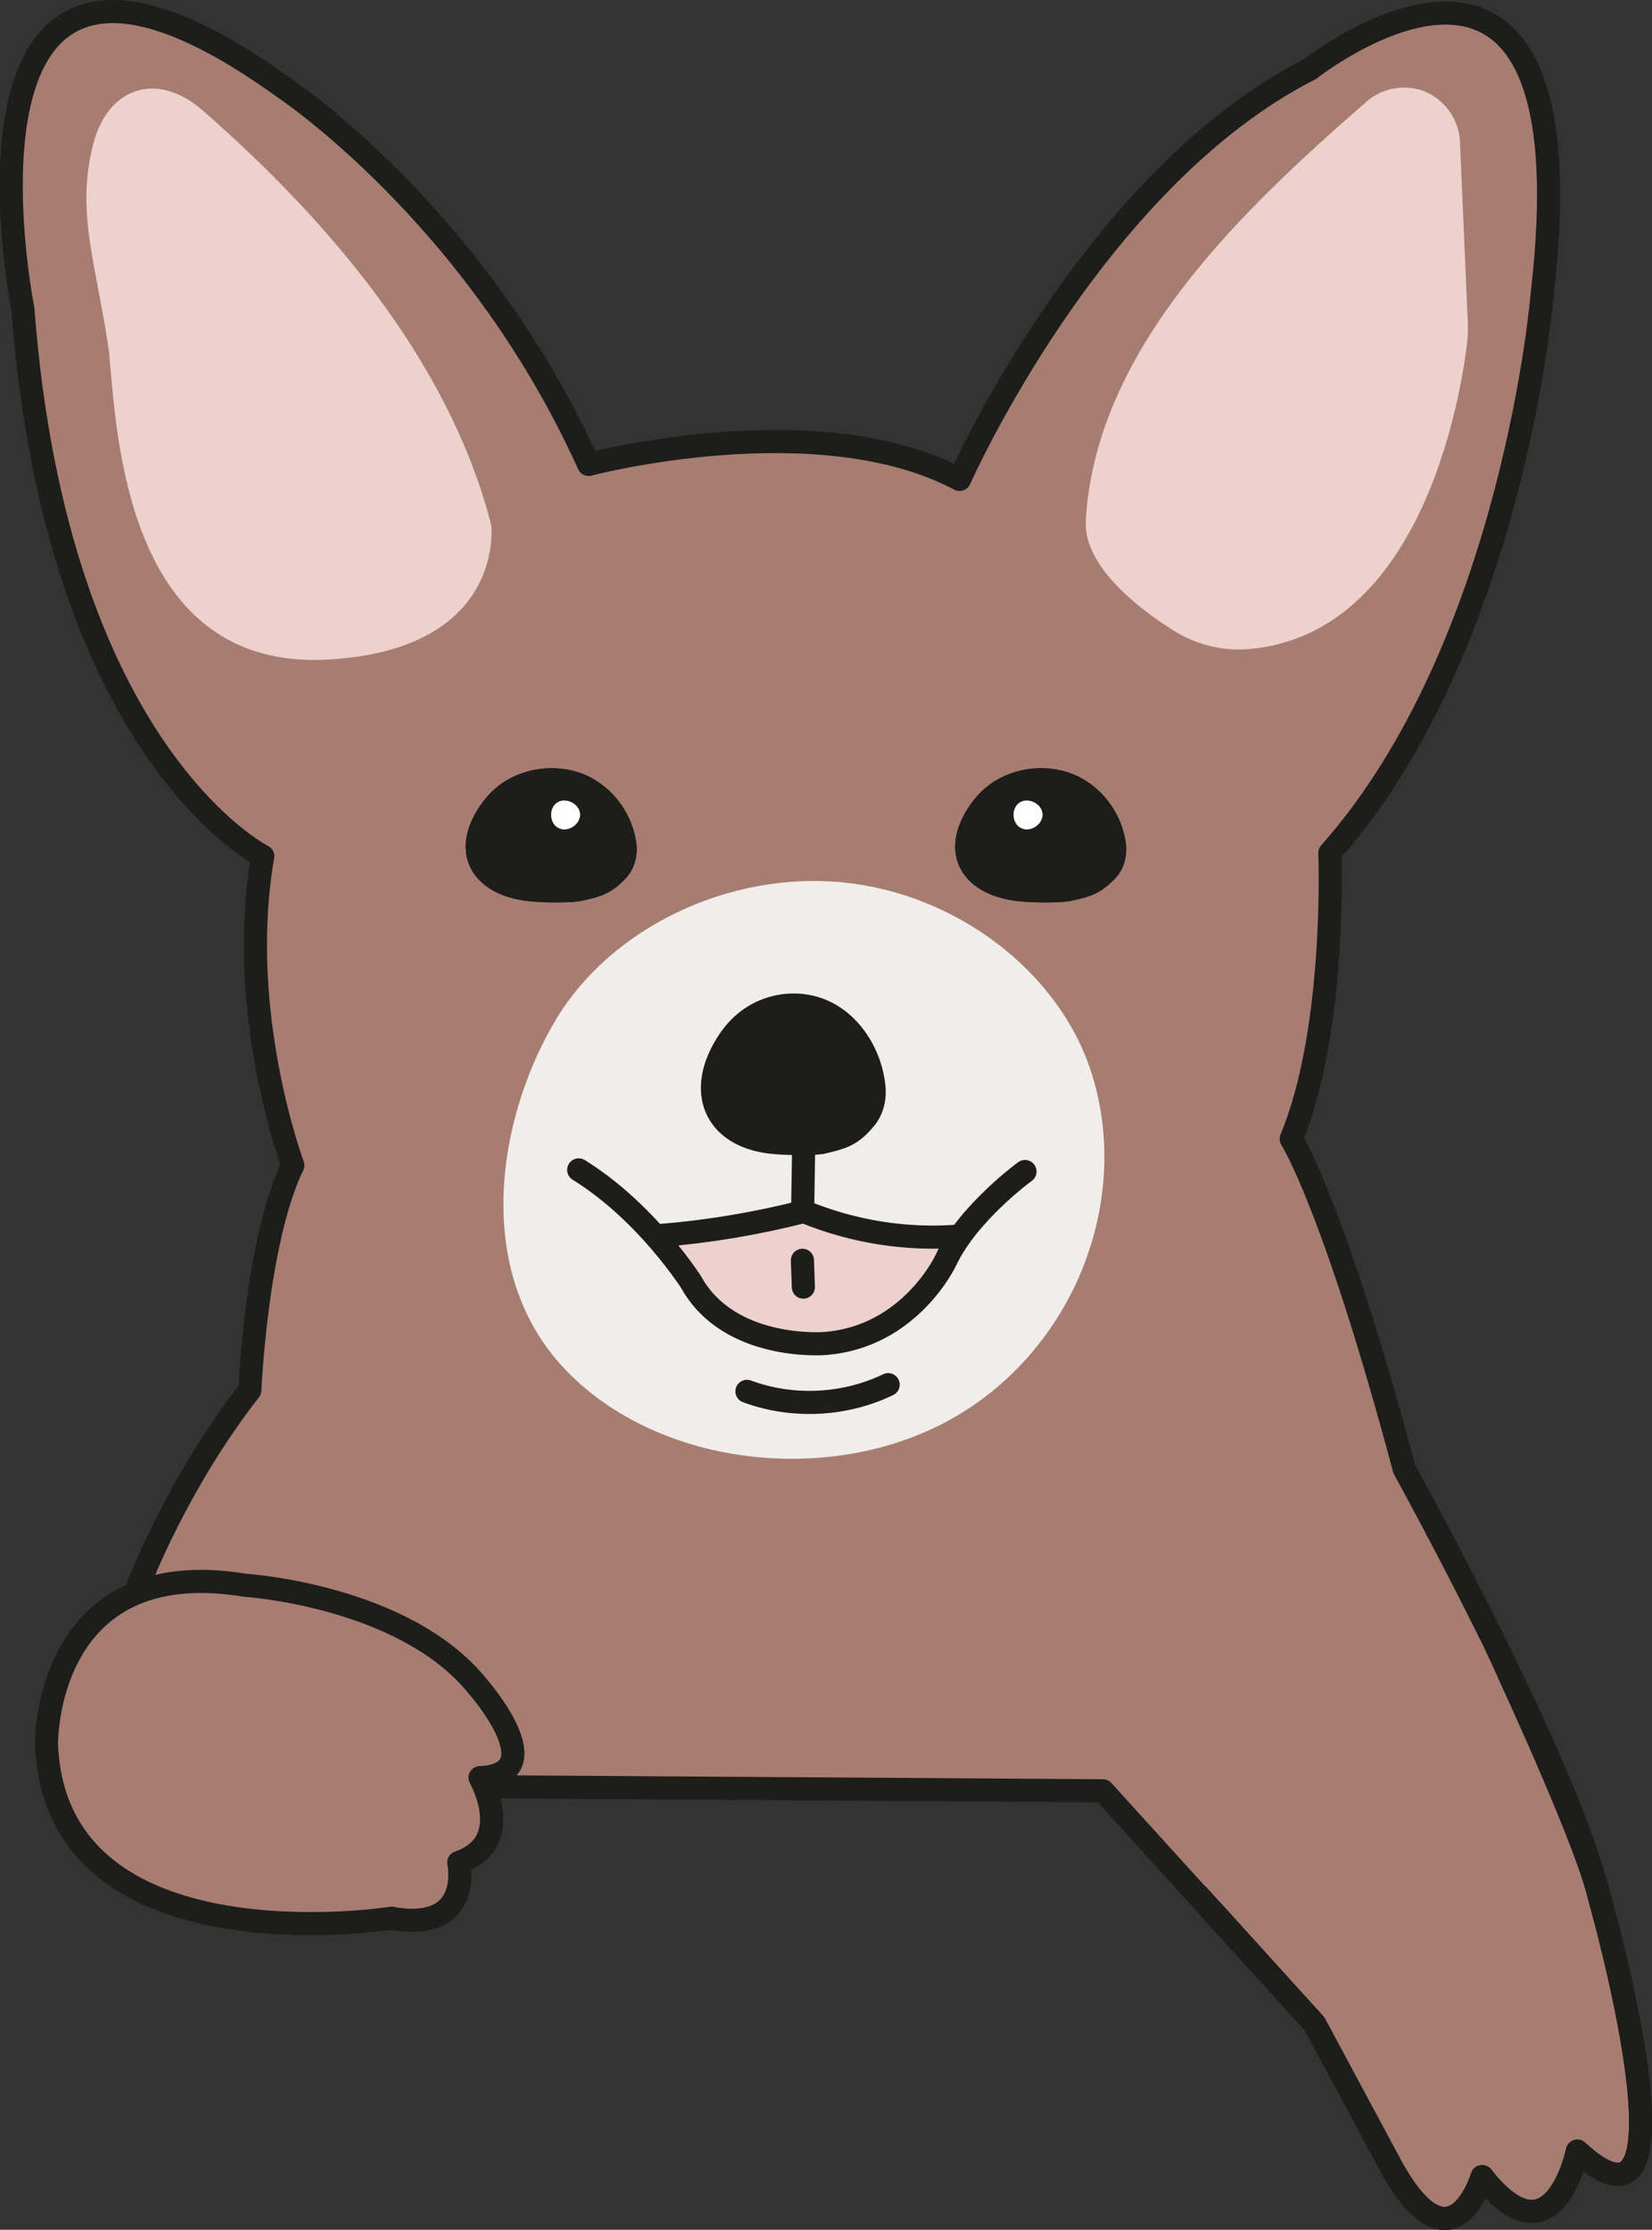
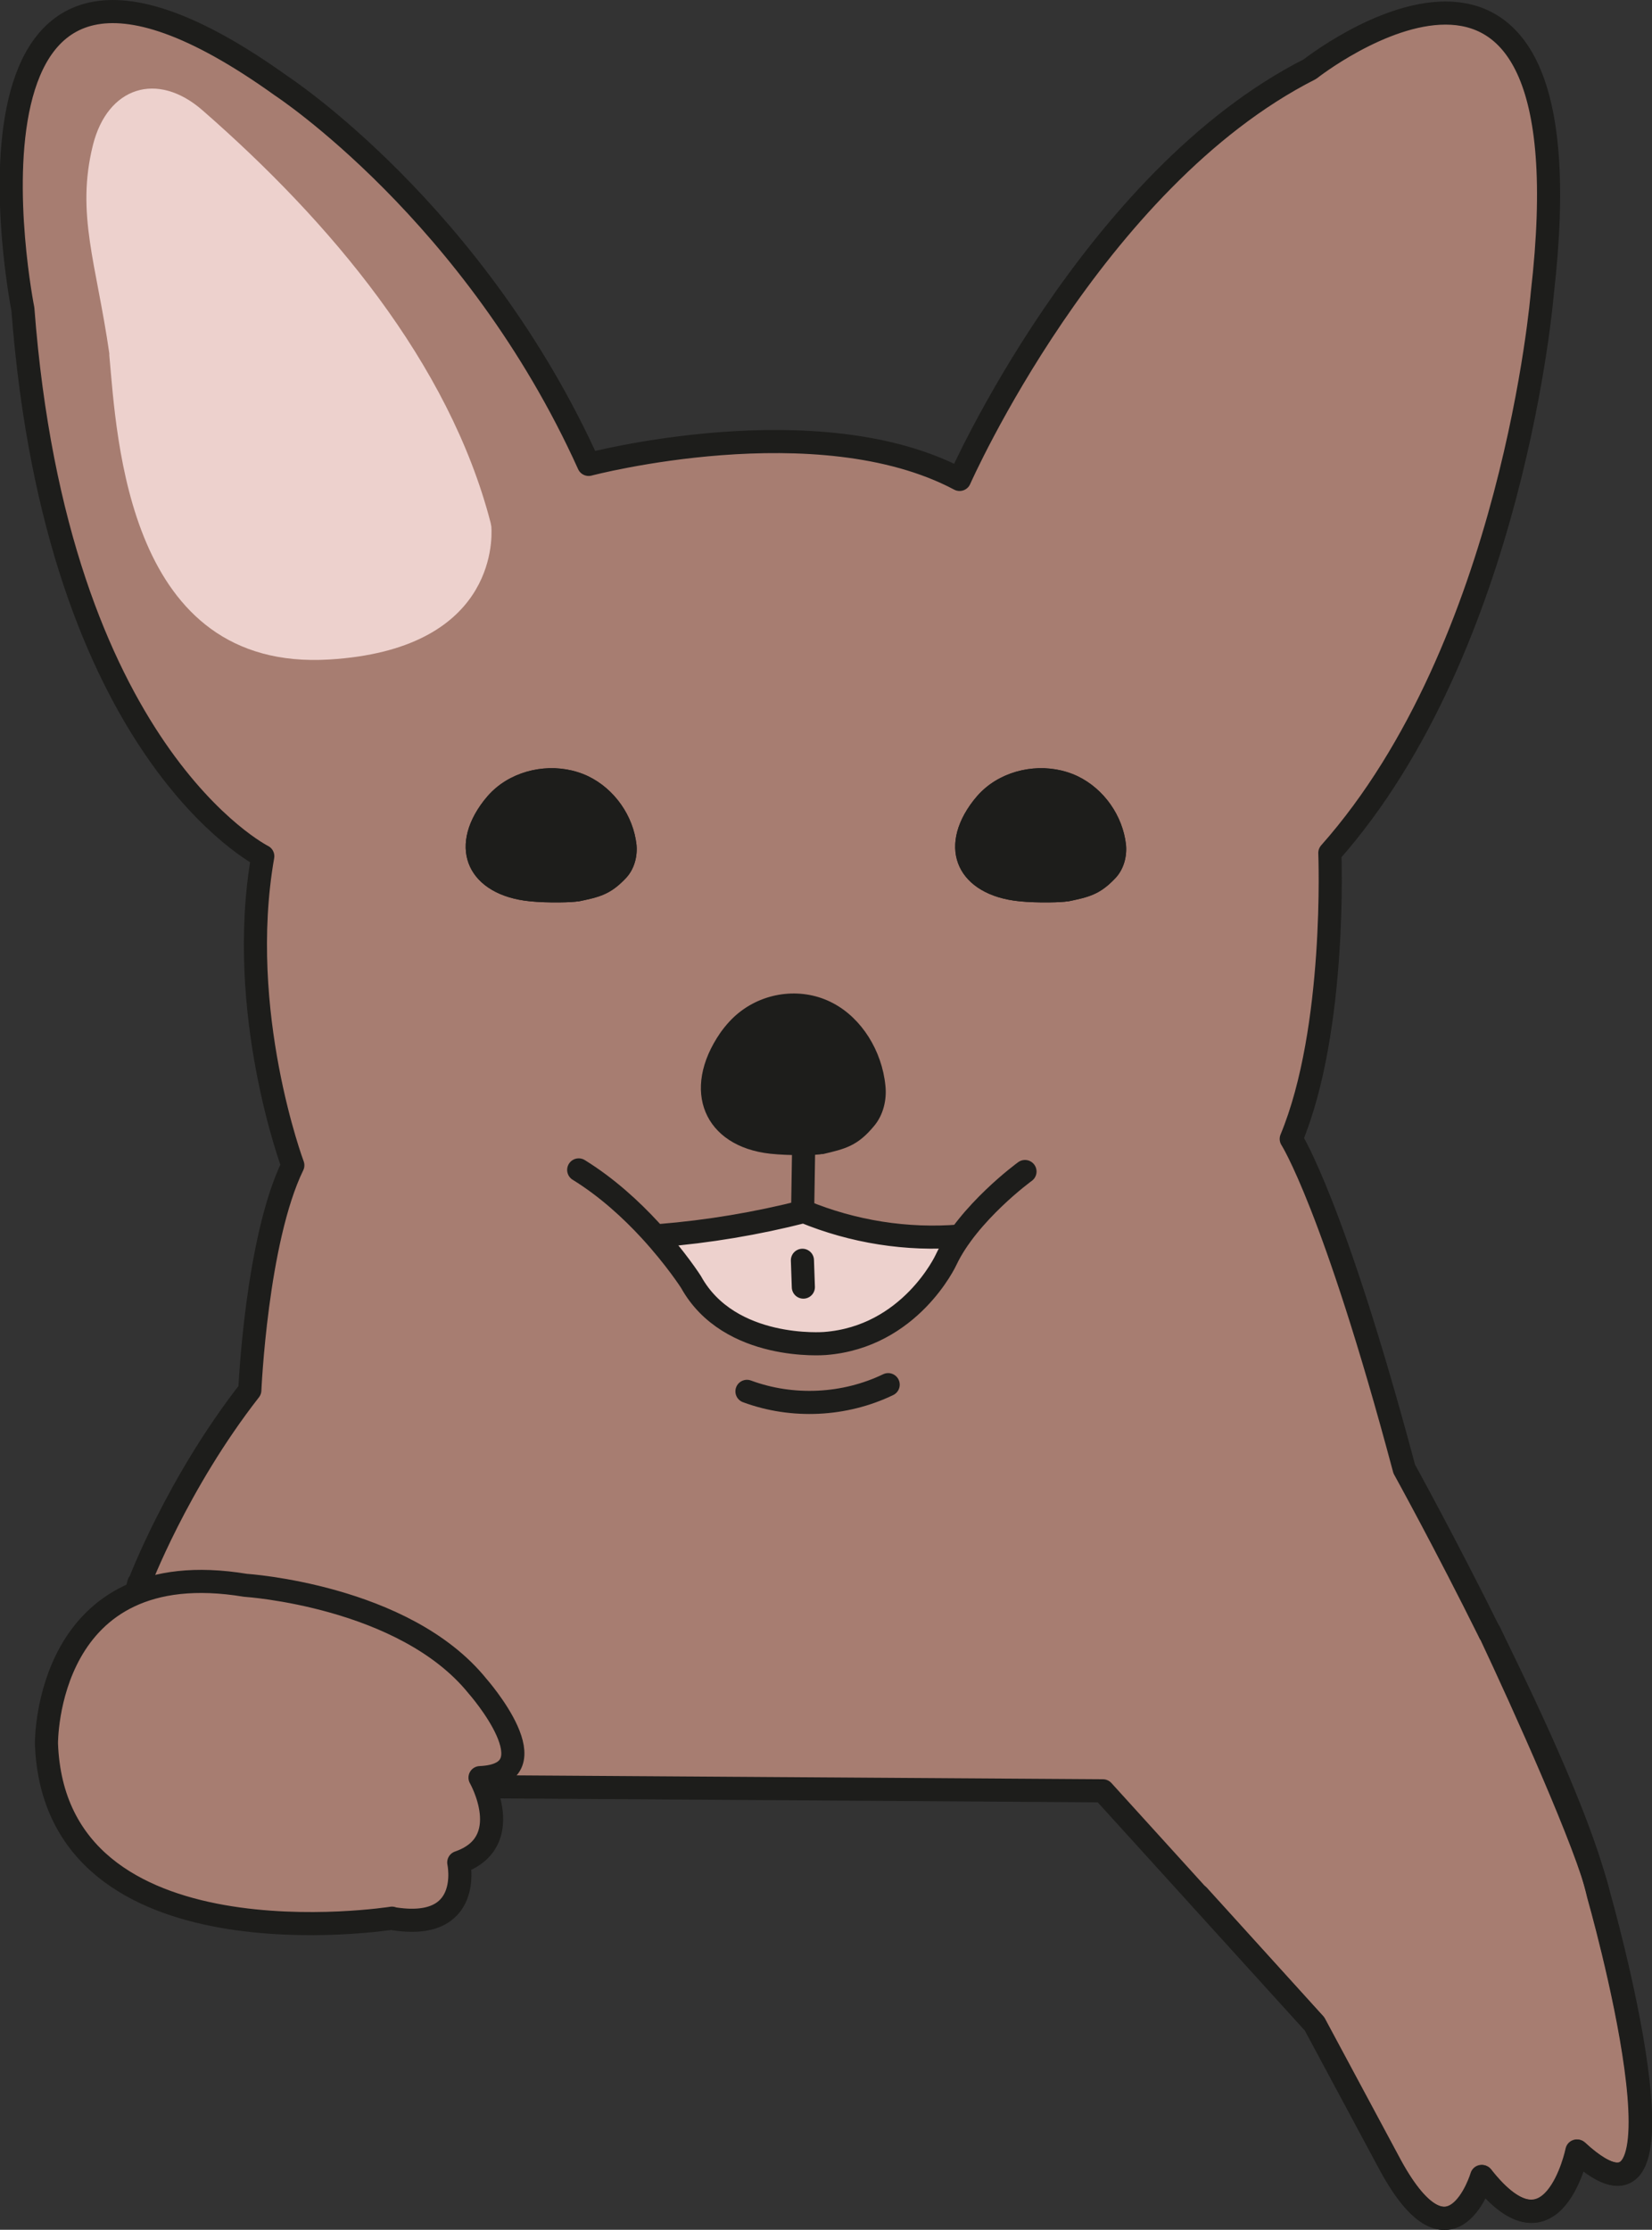
<svg xmlns="http://www.w3.org/2000/svg" id="_Слой_2" data-name="Слой 2" viewBox="0 0 71.48 96.46">
  <rect x="0" y="0" width="71.48" height="96.46" fill="#333333" stroke="none" />
  <defs>
    <style> .cls-1, .cls-2 { stroke: #1d1d1b; stroke-linecap: round; stroke-linejoin: round; } .cls-1, .cls-3 { fill: #a77d71; } .cls-2 { fill: none; } .cls-4 { fill: #1d1d1b; } .cls-4, .cls-3, .cls-5, .cls-6, .cls-7 { stroke-width: 0px; } .cls-5 { fill: #edd1cd; } .cls-6 { fill: #f1edea; } .cls-7 { fill: #fff; } </style>
  </defs>
  <g id="dogs_in_the_line" data-name="dogs in the line">
    <g>
      <path class="cls-1" d="m6.03,68.49s1.62-4.3,4.78-8.35c0,0,.28-6.48,1.86-9.73,0,0-2.48-6.62-1.3-13.37,0,0-8.92-4.46-10.38-23.67,0,0-4.12-20.63,11.19-9.65,0,0,8.37,5.48,13.29,16.37,0,0,9.91-2.61,16.05.65,0,0,5.73-12.97,15.16-17.75,0,0,12.3-9.71,10.05,9.73,0,0-1.25,15.23-9.19,24.18,0,0,.31,7.6-1.67,12.37,0,0,1.84,2.85,4.89,14.28,0,0,7.12,12.88,8.4,18.42,0,0,4.63,16.2-.93,11.08,0,0-1.03,5.04-4.12,1.1,0,0-1.3,4.37-3.95-.47l-3.29-6.13-9.15-10.08-44.14-.29,2.43-8.7Z" />
-       <path class="cls-6" d="m24.07,44.08c2.38-3.95,7.47-6.39,12.38-5.91s9.33,3.83,10.75,8.16c1.78,5.43-.6,11.85-5.8,14.92-5.2,3.07-12.82,2.28-16.91-1.97-4.09-4.25-2.97-10.96-.42-15.2Z" />
-       <path class="cls-1" d="m51.86,82.01l5.03,5.55,3.29,6.13c2.65,4.84,3.95.47,3.95.47,3.09,3.94,4.12-1.1,4.12-1.1,5.56,5.12.93-11.08.93-11.08-.49-2.12-3.25-8.24-4.73-11.38" />
      <path class="cls-4" d="m46.19,39c.91-.19,1.39-.29,2.07-1.01.36-.38.51-.93.46-1.45-.14-1.25-.95-2.41-2.09-2.96-1.2-.57-2.7-.43-3.78.34-.28.2-.52.44-.73.71-1.62,2.09-.65,4.1,1.99,4.36.78.08,1.87.05,2.09,0Z" />
      <path class="cls-4" d="m25.01,39c.91-.19,1.39-.29,2.07-1.01.36-.38.51-.93.46-1.45-.14-1.25-.95-2.41-2.09-2.96-1.2-.57-2.7-.43-3.78.34-.28.2-.52.44-.73.71-1.62,2.09-.65,4.1,1.99,4.36.78.08,1.87.05,2.09,0Z" />
      <path class="cls-7" d="m43.67,35.4l-.04.68c.4.19.94-.17.92-.61s-.6-.74-.98-.51-.36.88.02,1.1c.32,0,.59-.35.51-.66-.14-.23-.55.12-.43,0Z" />
      <path class="cls-4" d="m46.19,39c.91-.19,1.39-.29,2.07-1.01.36-.38.51-.93.46-1.45-.14-1.25-.95-2.41-2.09-2.96-1.2-.57-2.7-.43-3.78.34-.28.2-.52.44-.73.71-1.62,2.09-.65,4.1,1.99,4.36.78.08,1.87.05,2.09,0Z" />
      <path class="cls-4" d="m35.59,49.93c.98-.23,1.51-.35,2.23-1.22.39-.46.56-1.12.49-1.75-.15-1.51-1.03-2.91-2.26-3.56-1.29-.69-2.92-.52-4.08.41-.3.24-.56.53-.79.85-1.75,2.52-.7,4.94,2.15,5.25.84.09,2.02.07,2.26.01Z" />
      <path class="cls-4" d="m25.01,39c.91-.19,1.39-.29,2.07-1.01.36-.38.51-.93.46-1.45-.14-1.25-.95-2.41-2.09-2.96-1.2-.57-2.7-.43-3.78.34-.28.2-.52.44-.73.71-1.62,2.09-.65,4.1,1.99,4.36.78.08,1.87.05,2.09,0Z" />
-       <path class="cls-7" d="m44.23,35.15l-.04.68c.4.19.94-.17.92-.61s-.6-.74-.98-.51-.36.88.02,1.1c.32,0,.59-.35.51-.66-.14-.23-.55.12-.43,0Z" />
-       <path class="cls-7" d="m24.22,35.15l-.04.68c.4.19.94-.17.92-.61s-.6-.74-.98-.51-.36.88.02,1.1c.32,0,.59-.35.51-.66-.14-.23-.55.12-.43,0Z" />
      <path class="cls-1" d="m16.96,82.98s-14.59,2.31-14.95-7.55c0,0-.09-8.29,8.61-6.85,0,0,6.87.44,10.04,4.36,0,0,3.37,3.82.11,3.96,0,0,1.6,2.8-.92,3.67,0,0,.66,3.03-2.9,2.42Z" />
      <path class="cls-2" d="m34.73,52.34l.05-3.15" />
      <path class="cls-2" d="m32.32,60.19c1.97.73,4.22.62,6.11-.29" />
      <path class="cls-5" d="m14.25,28.53c-8.73.53-9.19-9.56-9.52-13.16,0-.03,0-.05,0-.08-.56-3.89-1.45-6.03-.71-9.01h0c.63-2.52,2.78-3.22,4.74-1.51,5.49,4.79,10.67,10.9,12.47,17.85.01.05.02.1.03.16.05.68.09,5.32-7.01,5.75Z" />
-       <path class="cls-5" d="m46.98,22.52c.42-7.36,6.61-13.31,12.17-18.14.68-.6,1.72-.76,2.55-.4s1.43,1.22,1.47,2.12l.34,7.88c.01.29,0,.58-.03.86-.28,2.31-1.94,12.58-9.44,13.24-1.18.1-2.35-.21-3.34-.85-1.56-1-3.83-2.79-3.72-4.72Z" />
      <path class="cls-5" d="m41.27,53.8c-.74,1.83-2.35,3.28-4.24,3.84s-4.03.21-5.64-.92c-.85-1.06-1.7-2.11-2.55-3.17,4.08-1.15,8.53-.97,12.43.25Z" />
      <path class="cls-2" d="m44.35,50.68s-.62.45-1.35,1.15-1.59,1.66-2.07,2.68c0,0-1.54,3.33-5.24,3.61,0,0-4.13.34-5.79-2.66,0,0-.65-1.02-1.77-2.24-.81-.88-1.86-1.85-3.09-2.61" />
      <path class="cls-2" d="m28.55,53.45c2.1-.17,4.19-.52,6.23-1.04,2.13.88,4.47,1.25,6.76,1.06" />
      <path class="cls-2" d="m34.72,54.52l.04,1.16" />
      <path class="cls-3" d="m65.04,71.87l-2.6,7.3c-.18.58-1.17,1.27-1.77,1.4l-8.67,1.83c1.53-5.31,6.74-10.74,12.32-11.51.18-.02.76.81.71.98Z" />
      <path class="cls-2" d="m51.86,82.01l5.03,5.55,3.29,6.13c2.65,4.84,3.95.47,3.95.47,3.09,3.94,4.12-1.1,4.12-1.1,5.56,5.12.93-11.08.93-11.08-.49-2.12-3.25-8.24-4.73-11.38" />
    </g>
  </g>
</svg>